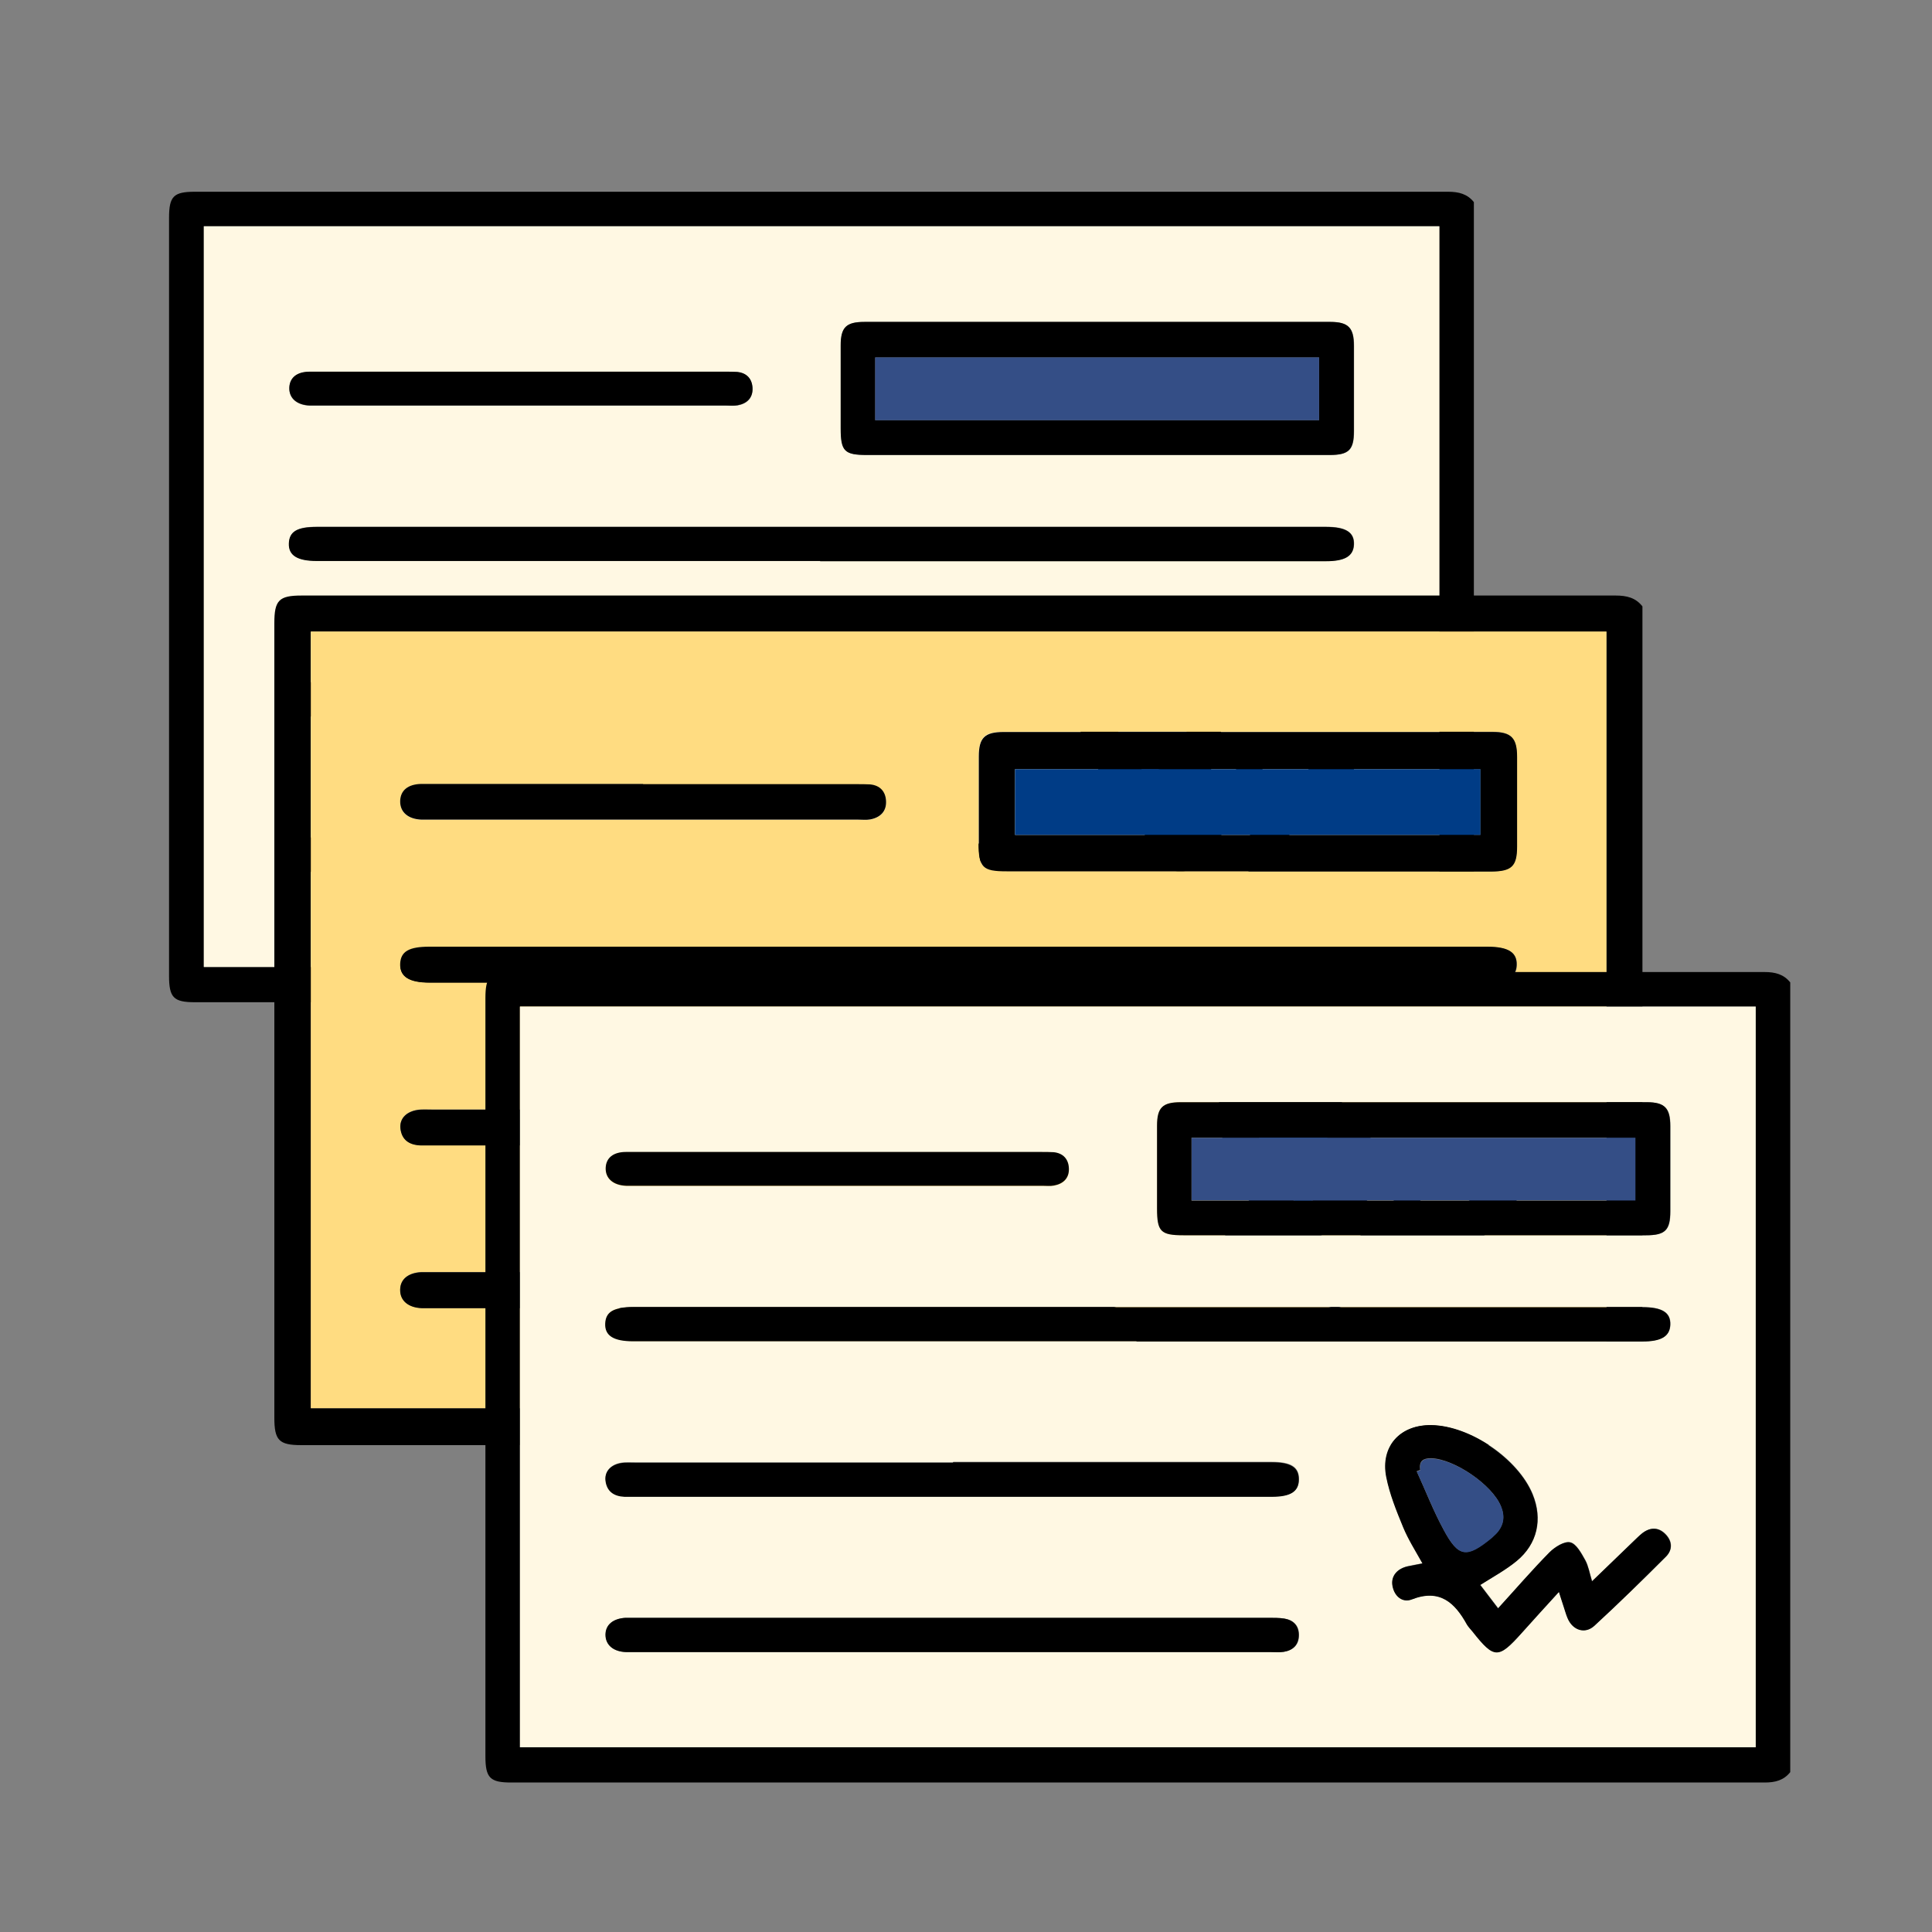
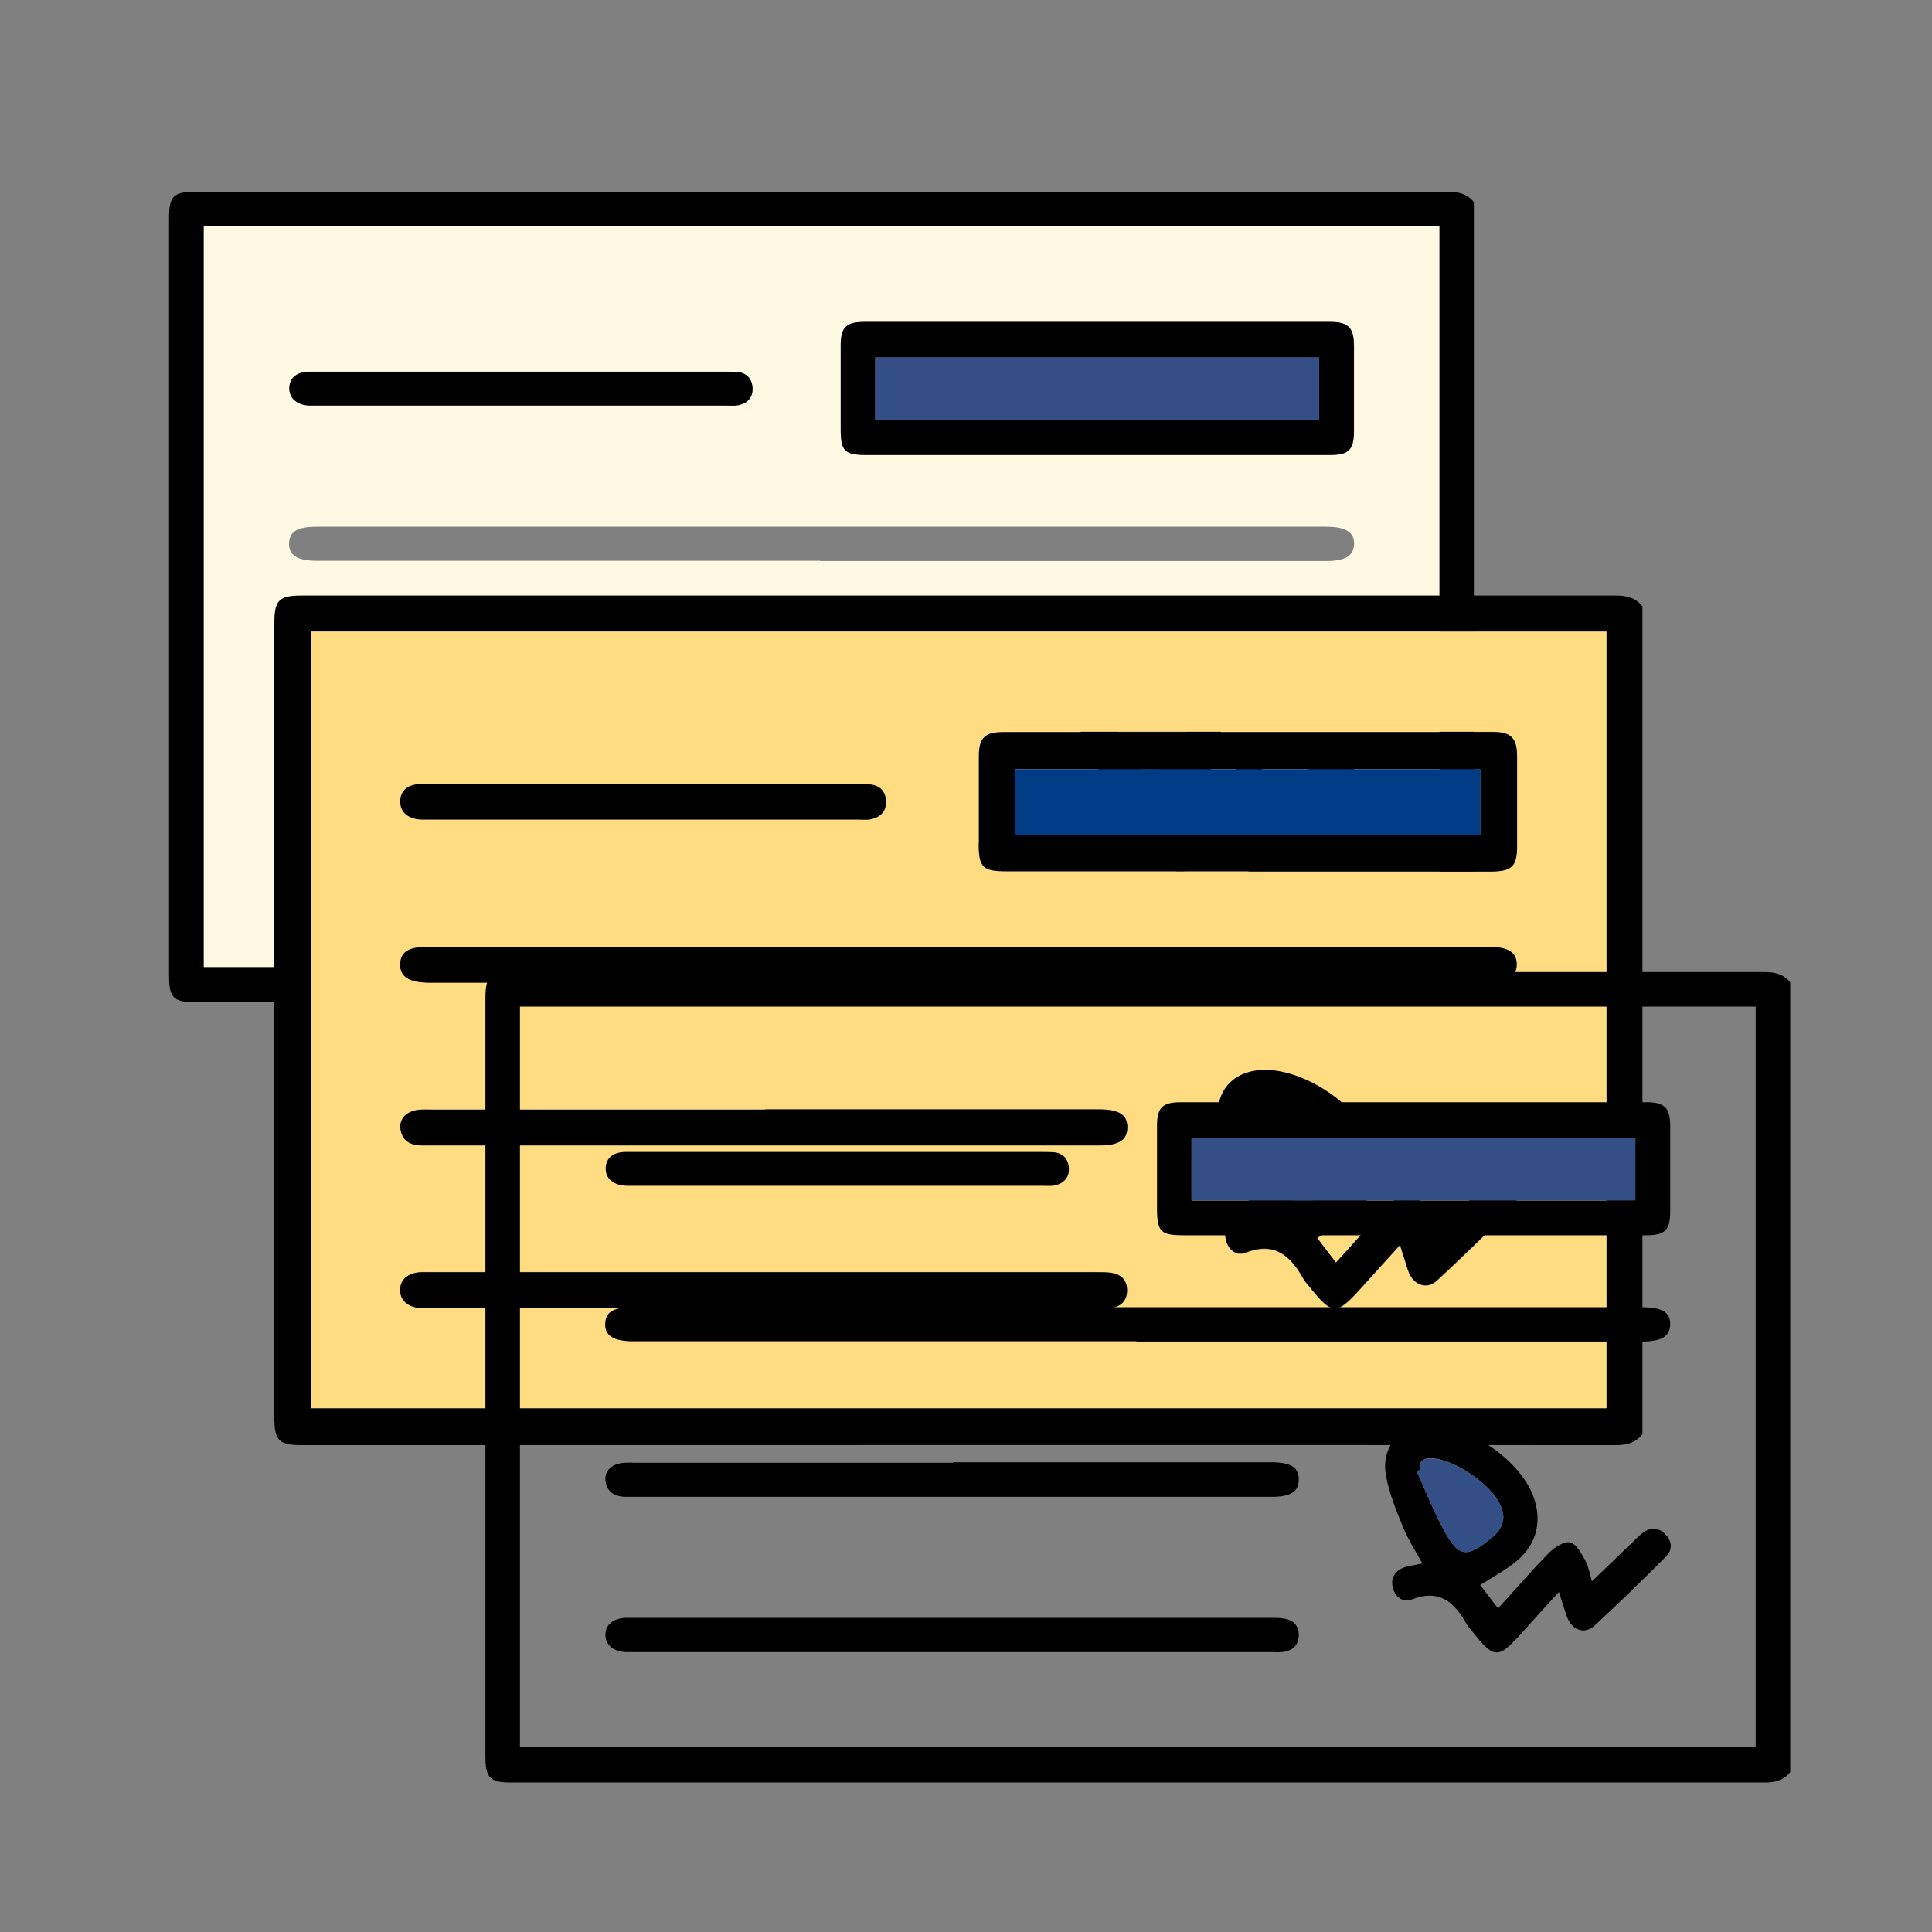
<svg xmlns="http://www.w3.org/2000/svg" id="Layer_1" viewBox="0 0 80 80">
  <rect x="0" y="0" width="80" height="80" fill="#808080" stroke="none" />
  <defs>
    <style>.cls-1{fill:#ffdc81;}.cls-2{fill:#344e86;}.cls-3{fill:#003c86;}.cls-4{fill:#fff8e3;}</style>
  </defs>
  <g>
    <path d="M61.03,41.07c-.27,.34-.62,.43-1.06,.43-17.3,0-34.6,0-51.9,0-.88,0-1.07-.19-1.07-1.09,0-10.46,0-20.92,0-31.38,0-.9,.18-1.09,1.07-1.09,17.3,0,34.6,0,51.9,0,.43,0,.79,.09,1.06,.43V41.07Zm-1.43-31.7H8.44v30.67H59.6V9.37Z" />
    <path class="cls-4" d="M59.6,9.37v30.67H8.44V9.37H59.6Zm-14.14,9.47c3.2,0,6.4,0,9.6,0,.8,0,1.01-.21,1.01-.99,0-1.18,0-2.36,0-3.53,0-.75-.23-.98-.97-.99-6.43,0-12.87,0-19.3,0-.75,0-.98,.22-.98,.97,0,1.14,0,2.29,0,3.43,0,.96,.15,1.11,1.1,1.11,3.18,0,6.36,0,9.55,0Zm-11.49,4.39c6.98,0,13.96,0,20.94,0,.78,0,1.14-.21,1.16-.69,.02-.5-.34-.73-1.16-.73-13.93,0-27.85,0-41.78,0-.81,0-1.14,.19-1.16,.68-.02,.5,.35,.73,1.16,.73,6.95,0,13.89,0,20.84,0Zm14.22,10.09c.54-.35,1.07-.63,1.52-1,.86-.71,1.08-1.73,.66-2.76-.6-1.47-2.6-2.84-4.2-2.86-1.29-.02-2.1,.87-1.86,2.14,.14,.71,.42,1.41,.7,2.08,.21,.51,.52,.97,.8,1.5-.23,.04-.42,.08-.61,.12-.46,.1-.71,.42-.63,.82,.09,.44,.42,.7,.8,.55,1.16-.45,1.78,.14,2.28,1.04,.06,.11,.15,.2,.23,.29,.9,1.13,1.07,1.14,2.03,.07,.5-.56,1-1.1,1.55-1.71,.08,.27,.14,.43,.19,.59,.05,.17,.1,.34,.17,.5,.21,.5,.72,.67,1.11,.31,1.01-.93,1.99-1.89,2.96-2.86,.29-.29,.26-.66-.03-.94-.29-.29-.63-.27-.95-.03-.14,.11-.26,.24-.39,.36-.55,.53-1.1,1.06-1.69,1.63-.11-.34-.15-.63-.28-.87-.16-.28-.37-.68-.62-.74-.25-.06-.64,.19-.86,.41-.72,.73-1.4,1.52-2.13,2.32-.27-.35-.5-.66-.74-.97Zm-21.82-5.08c-4.36,0-8.72,0-13.08,0-.18,0-.35,0-.53,0-.5,.03-.82,.32-.78,.73,.05,.46,.35,.66,.79,.68,.11,0,.21,0,.32,0,8.83,0,17.66,0,26.48,0,.79,0,1.12-.21,1.12-.72,0-.5-.33-.71-1.13-.71-4.4,0-8.79,0-13.19,0Zm-.03,7.86c4.4,0,8.79,0,13.19,0,.18,0,.36,.01,.53-.01,.39-.07,.64-.29,.63-.71,0-.4-.24-.61-.61-.67-.21-.03-.42-.03-.63-.03-8.74,0-17.48,0-26.22,0-.14,0-.28,0-.42,0-.52,.03-.82,.29-.83,.7,0,.43,.32,.71,.86,.72,.14,0,.28,0,.42,0,4.36,0,8.72,0,13.08,0Zm-4.77-20.7c-2.92,0-5.84,0-8.75,0-.53,0-.83,.26-.84,.67-.01,.43,.31,.71,.85,.73,.09,0,.18,0,.26,0,5.66,0,11.32,0,16.98,0,.16,0,.32,.01,.47-.01,.4-.07,.64-.31,.62-.72-.02-.38-.24-.61-.63-.66-.17-.02-.35-.01-.53-.01-2.81,0-5.62,0-8.44,0Z" />
    <path d="M45.46,18.84c-3.18,0-6.36,0-9.55,0-.95,0-1.1-.15-1.1-1.11,0-1.14,0-2.29,0-3.43,0-.75,.23-.97,.98-.97,6.43,0,12.87,0,19.3,0,.74,0,.97,.24,.97,.99,0,1.18,0,2.36,0,3.53,0,.78-.21,.99-1.01,.99-3.2,0-6.4,0-9.6,0Zm-9.22-1.44h18.38v-2.6h-18.38v2.6Z" />
-     <path d="M33.96,23.23c-6.95,0-13.89,0-20.84,0-.81,0-1.18-.23-1.16-.73,.02-.49,.34-.68,1.16-.68,13.93,0,27.85,0,41.78,0,.83,0,1.18,.22,1.16,.73-.02,.48-.37,.69-1.16,.69-6.98,0-13.96,0-20.94,0Z" />
    <path d="M48.19,33.32c.24,.31,.47,.62,.74,.97,.73-.8,1.41-1.59,2.13-2.32,.22-.22,.62-.47,.86-.41,.25,.06,.46,.45,.62,.74,.13,.24,.18,.53,.28,.87,.59-.57,1.14-1.1,1.69-1.63,.13-.12,.25-.25,.39-.36,.32-.25,.66-.26,.95,.03,.29,.29,.32,.65,.03,.94-.97,.97-1.95,1.93-2.96,2.86-.39,.36-.9,.19-1.11-.31-.07-.16-.11-.33-.17-.5-.05-.16-.11-.33-.19-.59-.55,.6-1.05,1.15-1.55,1.71-.96,1.07-1.13,1.07-2.03-.07-.08-.1-.17-.19-.23-.29-.5-.91-1.13-1.49-2.28-1.04-.38,.15-.72-.12-.8-.55-.08-.4,.18-.72,.63-.82,.19-.04,.38-.07,.61-.12-.29-.52-.59-.99-.8-1.5-.28-.68-.56-1.37-.7-2.08-.25-1.27,.57-2.16,1.86-2.14,1.59,.02,3.6,1.39,4.2,2.86,.42,1.03,.2,2.05-.66,2.76-.45,.37-.98,.66-1.52,1Zm-2.48-4.77s-.1,.04-.15,.06c.37,.81,.69,1.64,1.11,2.41,.62,1.16,.95,1.2,1.99,.34,.07-.06,.13-.11,.19-.18,.32-.33,.37-.7,.2-1.12-.36-.89-1.93-1.96-2.89-1.99-.33,0-.5,.11-.46,.46Z" />
    <path d="M26.36,28.24c4.4,0,8.79,0,13.19,0,.8,0,1.13,.21,1.13,.71,0,.5-.33,.72-1.12,.72-8.83,0-17.66,0-26.48,0-.11,0-.21,0-.32,0-.44-.02-.74-.22-.79-.68-.04-.41,.28-.7,.78-.73,.18-.01,.35,0,.53,0,4.36,0,8.72,0,13.08,0Z" />
-     <path d="M26.33,36.1c-4.36,0-8.72,0-13.08,0-.14,0-.28,0-.42,0-.54-.02-.86-.3-.86-.72,0-.41,.31-.67,.83-.7,.14,0,.28,0,.42,0,8.74,0,17.48,0,26.22,0,.21,0,.42,0,.63,.03,.37,.06,.6,.28,.61,.67,0,.42-.24,.65-.63,.71-.17,.03-.35,.01-.53,.01-4.4,0-8.79,0-13.19,0Z" />
    <path d="M21.56,15.39c2.81,0,5.62,0,8.44,0,.18,0,.35,0,.53,.01,.39,.04,.61,.28,.63,.66,.02,.41-.23,.65-.62,.72-.15,.03-.32,.01-.47,.01-5.66,0-11.32,0-16.98,0-.09,0-.18,0-.26,0-.53-.02-.86-.3-.85-.73,.01-.42,.31-.67,.84-.67,2.92,0,5.84,0,8.75,0Z" />
    <path class="cls-2" d="M36.24,17.4v-2.6h18.38v2.6h-18.38Z" />
    <path class="cls-2" d="M45.71,28.55c-.04-.35,.13-.47,.46-.46,.96,.02,2.53,1.09,2.89,1.99,.17,.41,.11,.79-.2,1.12-.06,.06-.13,.12-.19,.18-1.04,.85-1.37,.81-1.99-.34-.42-.78-.74-1.61-1.11-2.41,.05-.02,.1-.04,.15-.06Z" />
  </g>
  <g>
    <path d="M68.01,59.39c-.29,.36-.65,.45-1.11,.45-18.14-.01-36.28,0-54.42,0-.93,0-1.12-.2-1.12-1.14,0-10.97,0-21.94,0-32.9,0-.94,.19-1.14,1.12-1.14,18.14,0,36.28,0,54.42,0,.46,0,.83,.09,1.11,.45V59.39Zm-1.5-33.23H12.87V58.31h53.65V26.15Z" />
    <path class="cls-1" d="M66.52,26.15V58.31H12.87V26.15h53.65Zm-14.83,9.93c3.35,0,6.71,0,10.06,0,.84,0,1.06-.22,1.06-1.04,0-1.24,0-2.47,0-3.71,0-.78-.24-1.03-1.02-1.03-6.75,0-13.49,0-20.24,0-.79,0-1.02,.23-1.03,1.02,0,1.2,0,2.4,0,3.59,0,1,.16,1.16,1.15,1.16,3.34,0,6.67,0,10.01,0Zm-12.05,4.61c7.32,0,14.64,0,21.96,0,.82,0,1.2-.22,1.21-.72,.02-.53-.35-.76-1.22-.76-14.6,0-29.2,0-43.8,0-.85,0-1.2,.2-1.21,.71-.02,.53,.37,.77,1.22,.77,7.28,0,14.56,0,21.85,0Zm14.91,10.58c.56-.37,1.12-.66,1.59-1.05,.9-.75,1.13-1.82,.69-2.9-.63-1.54-2.73-2.98-4.4-3-1.35-.02-2.21,.91-1.95,2.25,.14,.75,.44,1.47,.73,2.18,.22,.53,.54,1.02,.84,1.57-.25,.05-.44,.08-.64,.12-.48,.1-.75,.44-.66,.86,.09,.46,.44,.74,.84,.58,1.21-.47,1.86,.14,2.39,1.1,.06,.11,.16,.2,.24,.31,.95,1.19,1.12,1.19,2.13,.07,.52-.58,1.05-1.16,1.62-1.79,.09,.28,.14,.45,.2,.62,.06,.17,.1,.35,.17,.52,.22,.52,.76,.7,1.16,.33,1.06-.97,2.08-1.98,3.1-2.99,.31-.3,.27-.69-.03-.99-.3-.3-.66-.29-1-.03-.14,.11-.27,.25-.4,.38-.58,.55-1.15,1.11-1.77,1.71-.11-.36-.15-.66-.29-.91-.17-.3-.38-.71-.65-.77-.26-.06-.68,.2-.91,.43-.76,.77-1.47,1.59-2.23,2.43-.28-.37-.52-.69-.77-1.01Zm-22.88-5.33c-4.57,0-9.15,0-13.72,0-.18,0-.37,0-.55,0-.53,.04-.86,.34-.82,.77,.05,.48,.36,.7,.83,.71,.11,0,.22,0,.33,0,9.26,0,18.51,0,27.77,0,.83,0,1.18-.22,1.17-.75,0-.52-.34-.74-1.18-.74-4.61,0-9.22,0-13.83,0Zm-.04,8.24c4.61,0,9.22,0,13.83,0,.18,0,.37,.02,.55-.02,.41-.07,.67-.3,.66-.75,0-.41-.25-.64-.64-.71-.22-.03-.44-.03-.66-.03-9.16,0-18.33,0-27.49,0-.15,0-.3,0-.44,0-.54,.03-.86,.3-.87,.73,0,.45,.34,.74,.9,.76,.15,0,.3,0,.44,0,4.57,0,9.15,0,13.72,0Zm-5-21.71c-3.06,0-6.12,0-9.18,0-.56,0-.87,.27-.88,.71-.01,.45,.33,.75,.89,.77,.09,0,.18,0,.28,0,5.93,0,11.87,0,17.8,0,.17,0,.34,.02,.5-.01,.41-.08,.67-.33,.65-.76-.02-.4-.25-.64-.66-.69-.18-.02-.37-.01-.55-.01-2.95,0-5.9,0-8.85,0Z" />
    <path d="M51.69,36.08c-3.34,0-6.67,0-10.01,0-1,0-1.15-.16-1.15-1.16,0-1.2,0-2.4,0-3.59,0-.78,.24-1.02,1.03-1.02,6.75,0,13.49,0,20.24,0,.78,0,1.02,.25,1.02,1.03,0,1.24,0,2.47,0,3.71,0,.82-.22,1.03-1.06,1.04-3.35,0-6.71,0-10.06,0Zm-9.66-1.51h19.27v-2.72h-19.27v2.72Z" />
    <path d="M39.64,40.68c-7.28,0-14.56,0-21.85,0-.85,0-1.24-.24-1.22-.77,.02-.51,.36-.71,1.21-.71,14.6,0,29.2,0,43.8,0,.87,0,1.24,.23,1.22,.76-.02,.5-.39,.72-1.21,.72-7.32,0-14.64,0-21.96,0Z" />
    <path d="M54.55,51.27c.25,.33,.49,.65,.77,1.01,.77-.84,1.47-1.66,2.23-2.43,.23-.23,.65-.49,.91-.43,.26,.06,.48,.48,.65,.77,.14,.25,.18,.55,.29,.91,.62-.6,1.2-1.15,1.77-1.71,.13-.13,.26-.26,.4-.38,.34-.26,.69-.27,1,.03,.3,.3,.34,.68,.03,.99-1.02,1.01-2.05,2.02-3.1,2.99-.41,.38-.94,.2-1.16-.33-.07-.17-.12-.35-.17-.52-.06-.17-.11-.35-.2-.62-.57,.63-1.1,1.21-1.62,1.79-1.01,1.12-1.18,1.12-2.13-.07-.08-.1-.17-.19-.24-.31-.53-.95-1.18-1.56-2.39-1.1-.4,.16-.75-.12-.84-.58-.08-.42,.19-.75,.66-.86,.2-.04,.39-.08,.64-.12-.3-.55-.62-1.04-.84-1.57-.29-.71-.59-1.44-.73-2.18-.26-1.34,.59-2.27,1.95-2.25,1.67,.03,3.78,1.46,4.4,3,.44,1.08,.21,2.15-.69,2.9-.48,.39-1.03,.69-1.59,1.05Zm-2.6-5c-.05,.02-.1,.04-.15,.06,.38,.85,.72,1.72,1.16,2.53,.65,1.22,1,1.25,2.09,.36,.07-.06,.14-.12,.2-.19,.33-.34,.39-.74,.21-1.17-.37-.94-2.02-2.06-3.03-2.08-.35,0-.53,.11-.48,.49Z" />
    <path d="M31.67,45.94c4.61,0,9.22,0,13.83,0,.84,0,1.18,.22,1.18,.74,0,.53-.35,.75-1.17,.75-9.26,0-18.51,0-27.77,0-.11,0-.22,0-.33,0-.47-.02-.78-.23-.83-.71-.04-.43,.29-.73,.82-.77,.18-.01,.37,0,.55,0,4.57,0,9.15,0,13.72,0Z" />
    <path d="M31.63,54.17c-4.57,0-9.15,0-13.72,0-.15,0-.3,0-.44,0-.56-.02-.91-.31-.9-.76,0-.43,.32-.7,.87-.73,.15,0,.29,0,.44,0,9.16,0,18.33,0,27.49,0,.22,0,.45,0,.66,.03,.39,.06,.63,.29,.64,.71,0,.44-.25,.68-.66,.75-.18,.03-.37,.02-.55,.02-4.61,0-9.22,0-13.83,0Z" />
    <path d="M26.63,32.47c2.95,0,5.9,0,8.85,0,.18,0,.37,0,.55,.01,.41,.04,.64,.29,.66,.69,.02,.43-.24,.68-.65,.76-.16,.03-.33,.01-.5,.01-5.93,0-11.87,0-17.8,0-.09,0-.18,0-.28,0-.56-.02-.9-.31-.89-.77,.01-.44,.32-.7,.88-.71,3.06,0,6.12,0,9.18,0Z" />
    <path class="cls-3" d="M42.03,34.57v-2.72h19.27v2.72h-19.27Z" />
    <path class="cls-3" d="M51.95,46.26c-.04-.37,.13-.49,.48-.49,1.01,.02,2.65,1.15,3.03,2.08,.17,.43,.12,.83-.21,1.17-.06,.07-.13,.13-.2,.19-1.09,.89-1.44,.85-2.09-.36-.44-.82-.78-1.69-1.16-2.53,.05-.02,.1-.04,.15-.06Z" />
  </g>
  <g>
    <path d="M74.13,73.38c-.27,.34-.62,.43-1.06,.43-17.3,0-34.6,0-51.9,0-.88,0-1.07-.19-1.07-1.09,0-10.46,0-20.92,0-31.38,0-.9,.18-1.09,1.07-1.09,17.3,0,34.6,0,51.9,0,.43,0,.79,.09,1.06,.43v32.71Zm-1.43-31.7H21.53v30.67h51.17v-30.67Z" />
-     <path class="cls-4" d="M72.7,41.68v30.67H21.53v-30.67h51.17Zm-14.14,9.47c3.2,0,6.4,0,9.6,0,.8,0,1.01-.21,1.01-.99,0-1.18,0-2.36,0-3.53,0-.75-.23-.98-.97-.99-6.43,0-12.87,0-19.3,0-.75,0-.98,.22-.98,.97,0,1.14,0,2.29,0,3.43,0,.96,.15,1.11,1.1,1.11,3.18,0,6.36,0,9.55,0Zm-11.49,4.39c6.98,0,13.96,0,20.94,0,.78,0,1.14-.21,1.16-.69,.02-.5-.34-.73-1.16-.73-13.93,0-27.85,0-41.78,0-.81,0-1.14,.19-1.16,.68-.02,.5,.35,.73,1.16,.73,6.95,0,13.89,0,20.84,0Zm14.22,10.09c.54-.35,1.07-.63,1.52-1,.86-.71,1.08-1.73,.66-2.76-.6-1.47-2.6-2.84-4.2-2.86-1.29-.02-2.1,.87-1.86,2.14,.14,.71,.42,1.41,.7,2.08,.21,.51,.52,.97,.8,1.5-.23,.04-.42,.08-.61,.12-.46,.1-.71,.42-.63,.82,.09,.44,.42,.7,.8,.55,1.16-.45,1.78,.14,2.28,1.04,.06,.11,.15,.2,.23,.29,.9,1.13,1.07,1.14,2.03,.07,.5-.56,1-1.1,1.55-1.71,.08,.27,.14,.43,.19,.59,.05,.17,.1,.34,.17,.5,.21,.5,.72,.67,1.11,.31,1.01-.93,1.99-1.89,2.96-2.86,.29-.29,.26-.66-.03-.94-.29-.29-.63-.27-.95-.03-.14,.11-.26,.24-.39,.36-.55,.53-1.1,1.06-1.69,1.63-.11-.34-.15-.63-.28-.87-.16-.28-.37-.68-.62-.74-.25-.06-.64,.19-.86,.41-.72,.73-1.4,1.52-2.13,2.32-.27-.35-.5-.66-.74-.97Zm-21.82-5.08c-4.36,0-8.72,0-13.08,0-.18,0-.35,0-.53,0-.5,.03-.82,.32-.78,.73,.05,.46,.35,.66,.79,.68,.11,0,.21,0,.32,0,8.83,0,17.66,0,26.48,0,.79,0,1.12-.21,1.12-.72,0-.5-.33-.71-1.13-.71-4.4,0-8.79,0-13.19,0Zm-.03,7.86c4.4,0,8.79,0,13.19,0,.18,0,.36,.01,.53-.01,.39-.07,.64-.29,.63-.71,0-.4-.24-.61-.61-.67-.21-.03-.42-.03-.63-.03-8.74,0-17.48,0-26.22,0-.14,0-.28,0-.42,0-.52,.03-.82,.29-.83,.7,0,.43,.32,.71,.86,.72,.14,0,.28,0,.42,0,4.36,0,8.72,0,13.08,0Zm-4.77-20.7c-2.92,0-5.84,0-8.75,0-.53,0-.83,.26-.84,.67-.01,.43,.31,.71,.85,.73,.09,0,.18,0,.26,0,5.66,0,11.32,0,16.98,0,.16,0,.32,.01,.47-.01,.4-.07,.64-.31,.62-.72-.02-.38-.24-.61-.63-.66-.17-.02-.35-.01-.53-.01-2.81,0-5.62,0-8.44,0Z" />
    <path d="M58.56,51.15c-3.18,0-6.36,0-9.55,0-.95,0-1.1-.15-1.1-1.11,0-1.14,0-2.29,0-3.43,0-.75,.23-.97,.98-.97,6.43,0,12.87,0,19.3,0,.74,0,.97,.24,.97,.99,0,1.18,0,2.36,0,3.53,0,.78-.21,.99-1.01,.99-3.2,0-6.4,0-9.6,0Zm-9.22-1.44h18.38v-2.6h-18.38v2.6Z" />
    <path d="M47.06,55.54c-6.95,0-13.89,0-20.84,0-.81,0-1.18-.23-1.16-.73,.02-.49,.34-.68,1.16-.68,13.93,0,27.85,0,41.78,0,.83,0,1.18,.22,1.16,.73-.02,.48-.37,.69-1.16,.69-6.98,0-13.96,0-20.94,0Z" />
    <path d="M61.29,65.63c.24,.31,.47,.62,.74,.97,.73-.8,1.41-1.59,2.13-2.32,.22-.22,.62-.47,.86-.41,.25,.06,.46,.45,.62,.74,.13,.24,.18,.53,.28,.87,.59-.57,1.14-1.1,1.69-1.63,.13-.12,.25-.25,.39-.36,.32-.25,.66-.26,.95,.03,.29,.29,.32,.65,.03,.94-.97,.97-1.95,1.93-2.96,2.86-.39,.36-.9,.19-1.11-.31-.07-.16-.11-.33-.17-.5-.05-.16-.11-.33-.19-.59-.55,.6-1.05,1.15-1.55,1.71-.96,1.07-1.13,1.07-2.03-.07-.08-.1-.17-.19-.23-.29-.5-.91-1.13-1.49-2.28-1.04-.38,.15-.72-.12-.8-.55-.08-.4,.18-.72,.63-.82,.19-.04,.38-.07,.61-.12-.29-.52-.59-.99-.8-1.5-.28-.68-.56-1.37-.7-2.08-.25-1.27,.57-2.16,1.86-2.14,1.59,.02,3.6,1.39,4.2,2.86,.42,1.03,.2,2.05-.66,2.76-.45,.37-.98,.66-1.52,1Zm-2.48-4.77s-.1,.04-.15,.06c.37,.81,.69,1.64,1.11,2.41,.62,1.16,.95,1.2,1.99,.34,.07-.06,.13-.11,.19-.18,.32-.33,.37-.7,.2-1.12-.36-.89-1.93-1.96-2.89-1.99-.33,0-.5,.11-.46,.46Z" />
    <path d="M39.46,60.55c4.4,0,8.79,0,13.19,0,.8,0,1.13,.21,1.13,.71,0,.5-.33,.72-1.12,.72-8.83,0-17.66,0-26.48,0-.11,0-.21,0-.32,0-.44-.02-.74-.22-.79-.68-.04-.41,.28-.7,.78-.73,.18-.01,.35,0,.53,0,4.36,0,8.72,0,13.08,0Z" />
    <path d="M39.43,68.41c-4.36,0-8.72,0-13.08,0-.14,0-.28,0-.42,0-.54-.02-.86-.3-.86-.72,0-.41,.31-.67,.83-.7,.14,0,.28,0,.42,0,8.74,0,17.48,0,26.22,0,.21,0,.42,0,.63,.03,.37,.06,.6,.28,.61,.67,0,.42-.24,.65-.63,.71-.17,.03-.35,.01-.53,.01-4.4,0-8.79,0-13.19,0Z" />
    <path d="M34.66,47.7c2.81,0,5.62,0,8.44,0,.18,0,.35,0,.53,.01,.39,.04,.61,.28,.63,.66,.02,.41-.23,.65-.62,.72-.15,.03-.32,.01-.47,.01-5.66,0-11.32,0-16.98,0-.09,0-.18,0-.26,0-.53-.02-.86-.3-.85-.73,.01-.42,.31-.67,.84-.67,2.92,0,5.84,0,8.75,0Z" />
    <path class="cls-2" d="M49.34,49.71v-2.6h18.38v2.6h-18.38Z" />
    <path class="cls-2" d="M58.81,60.86c-.04-.35,.13-.47,.46-.46,.96,.02,2.53,1.09,2.89,1.99,.17,.41,.11,.79-.2,1.12-.06,.06-.13,.12-.19,.18-1.04,.85-1.37,.81-1.99-.34-.42-.78-.74-1.61-1.11-2.41,.05-.02,.1-.04,.15-.06Z" />
  </g>
</svg>